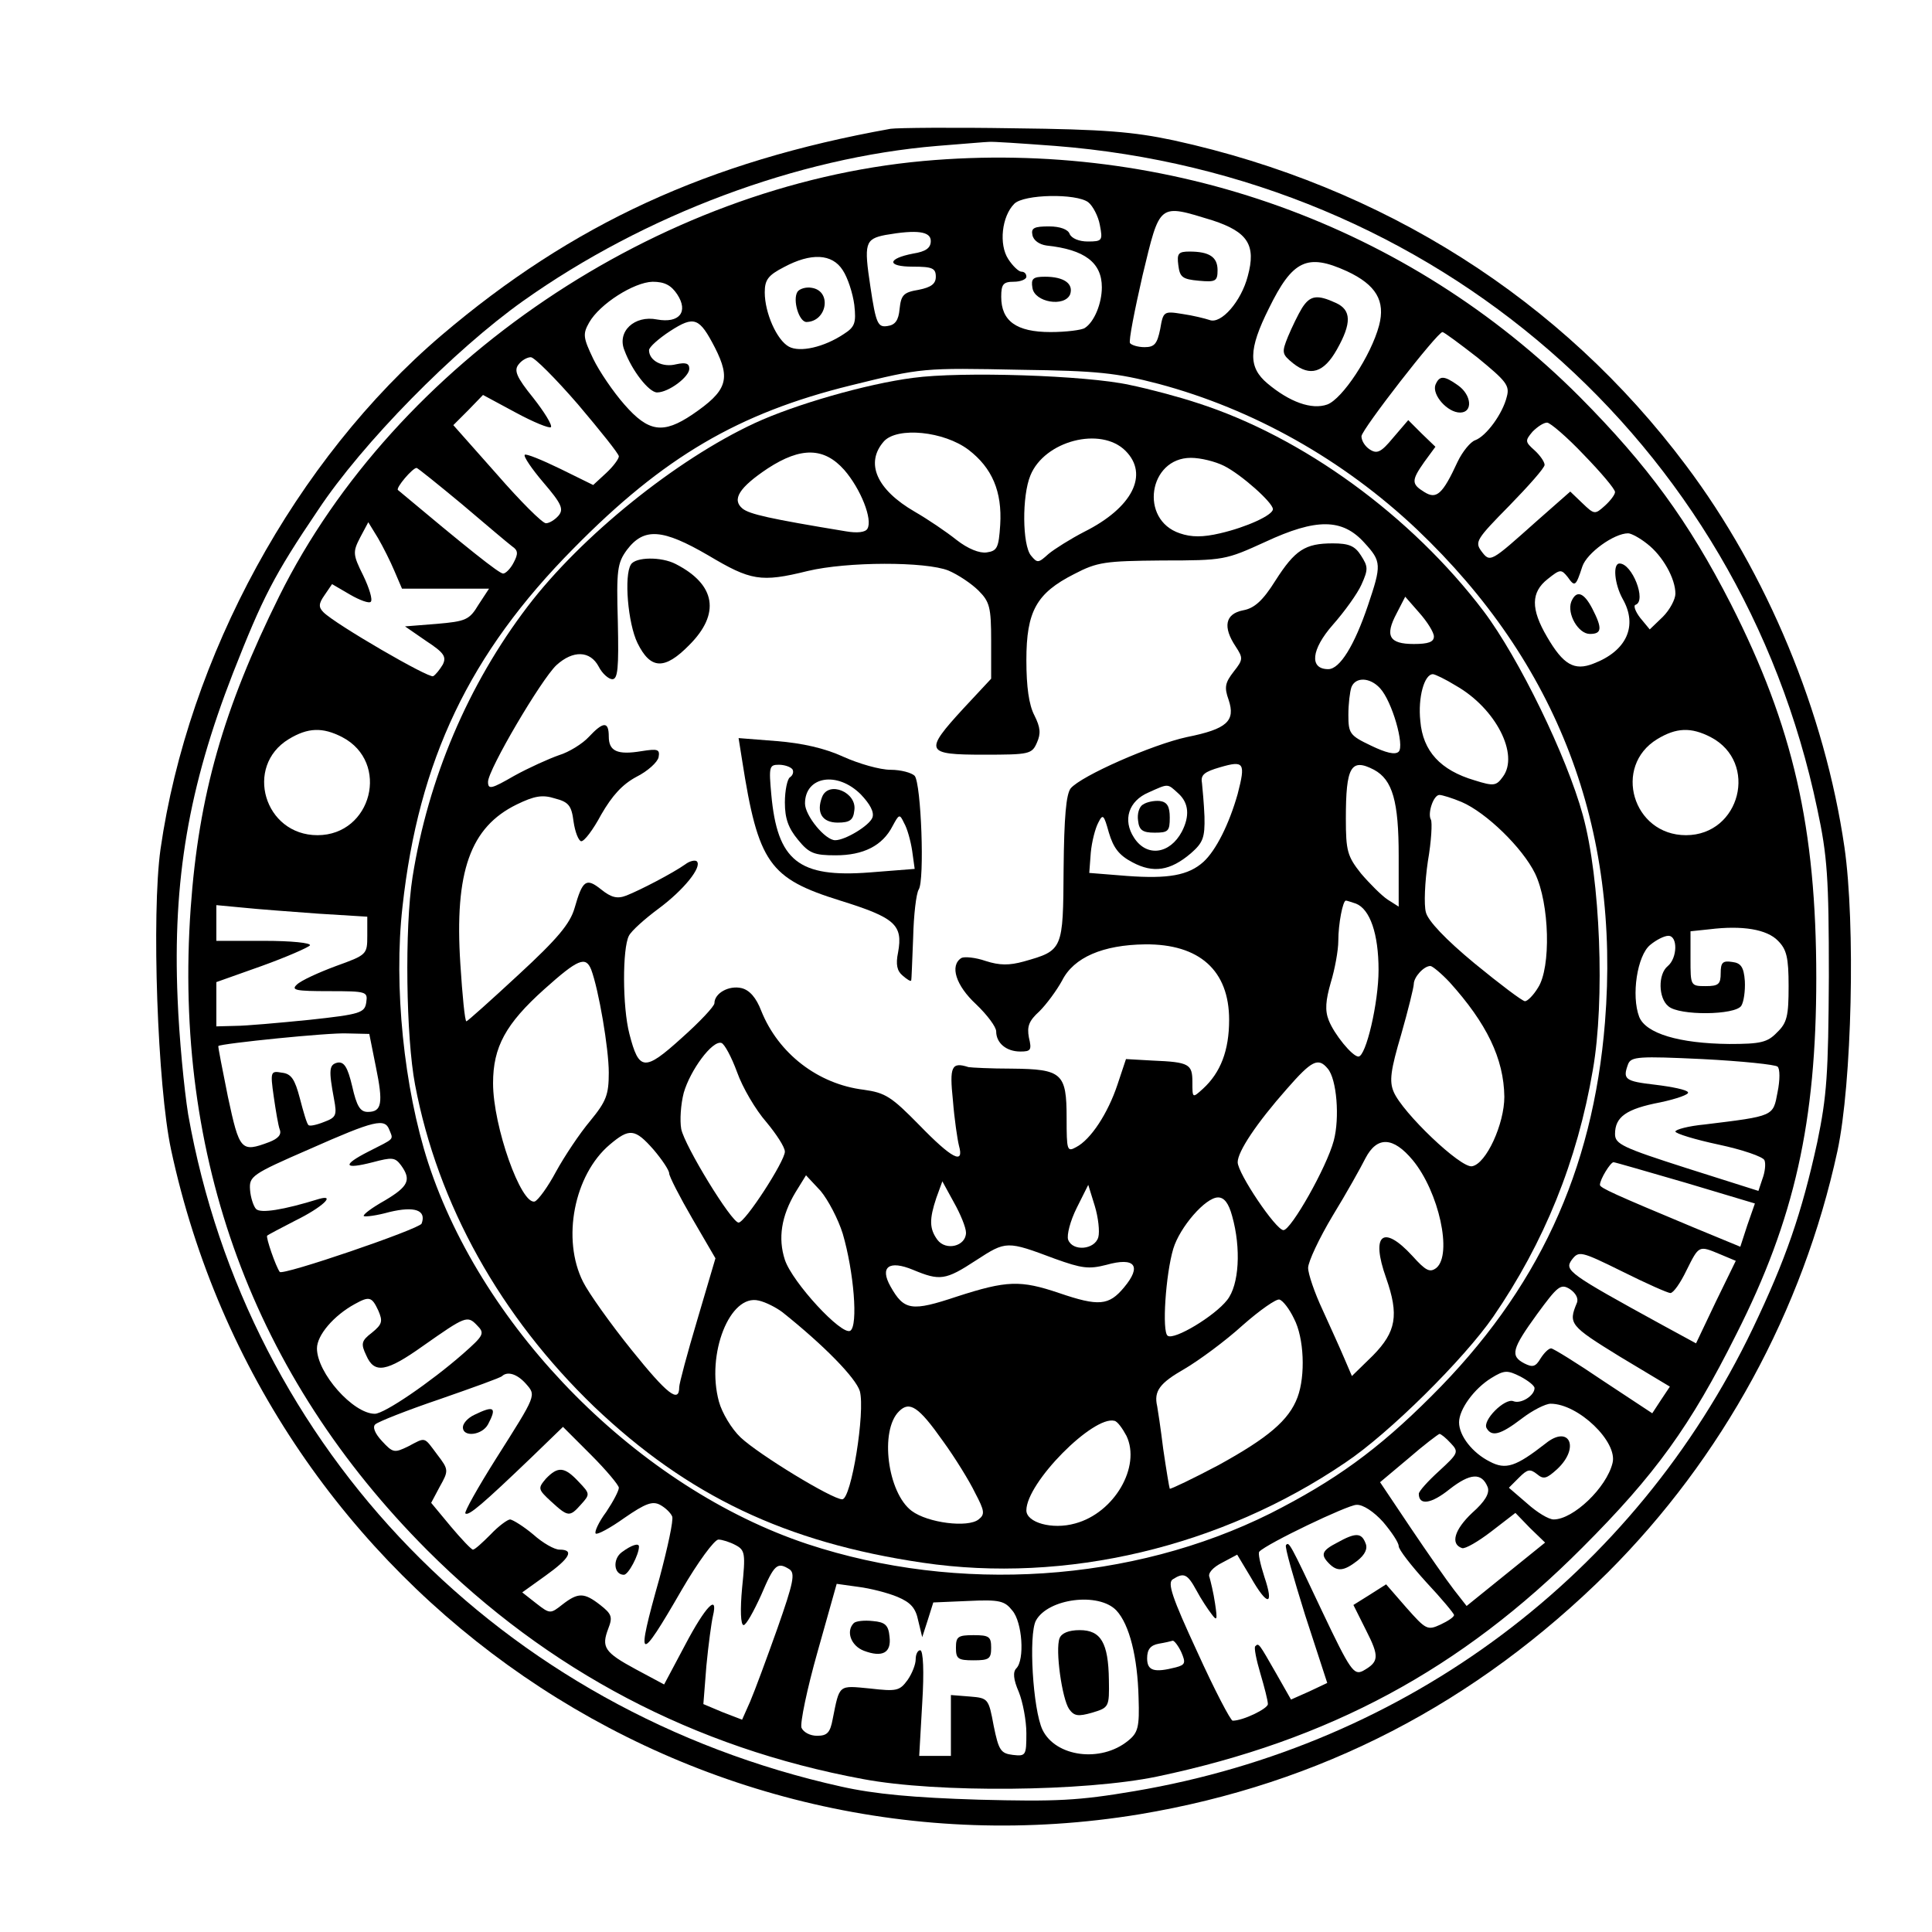
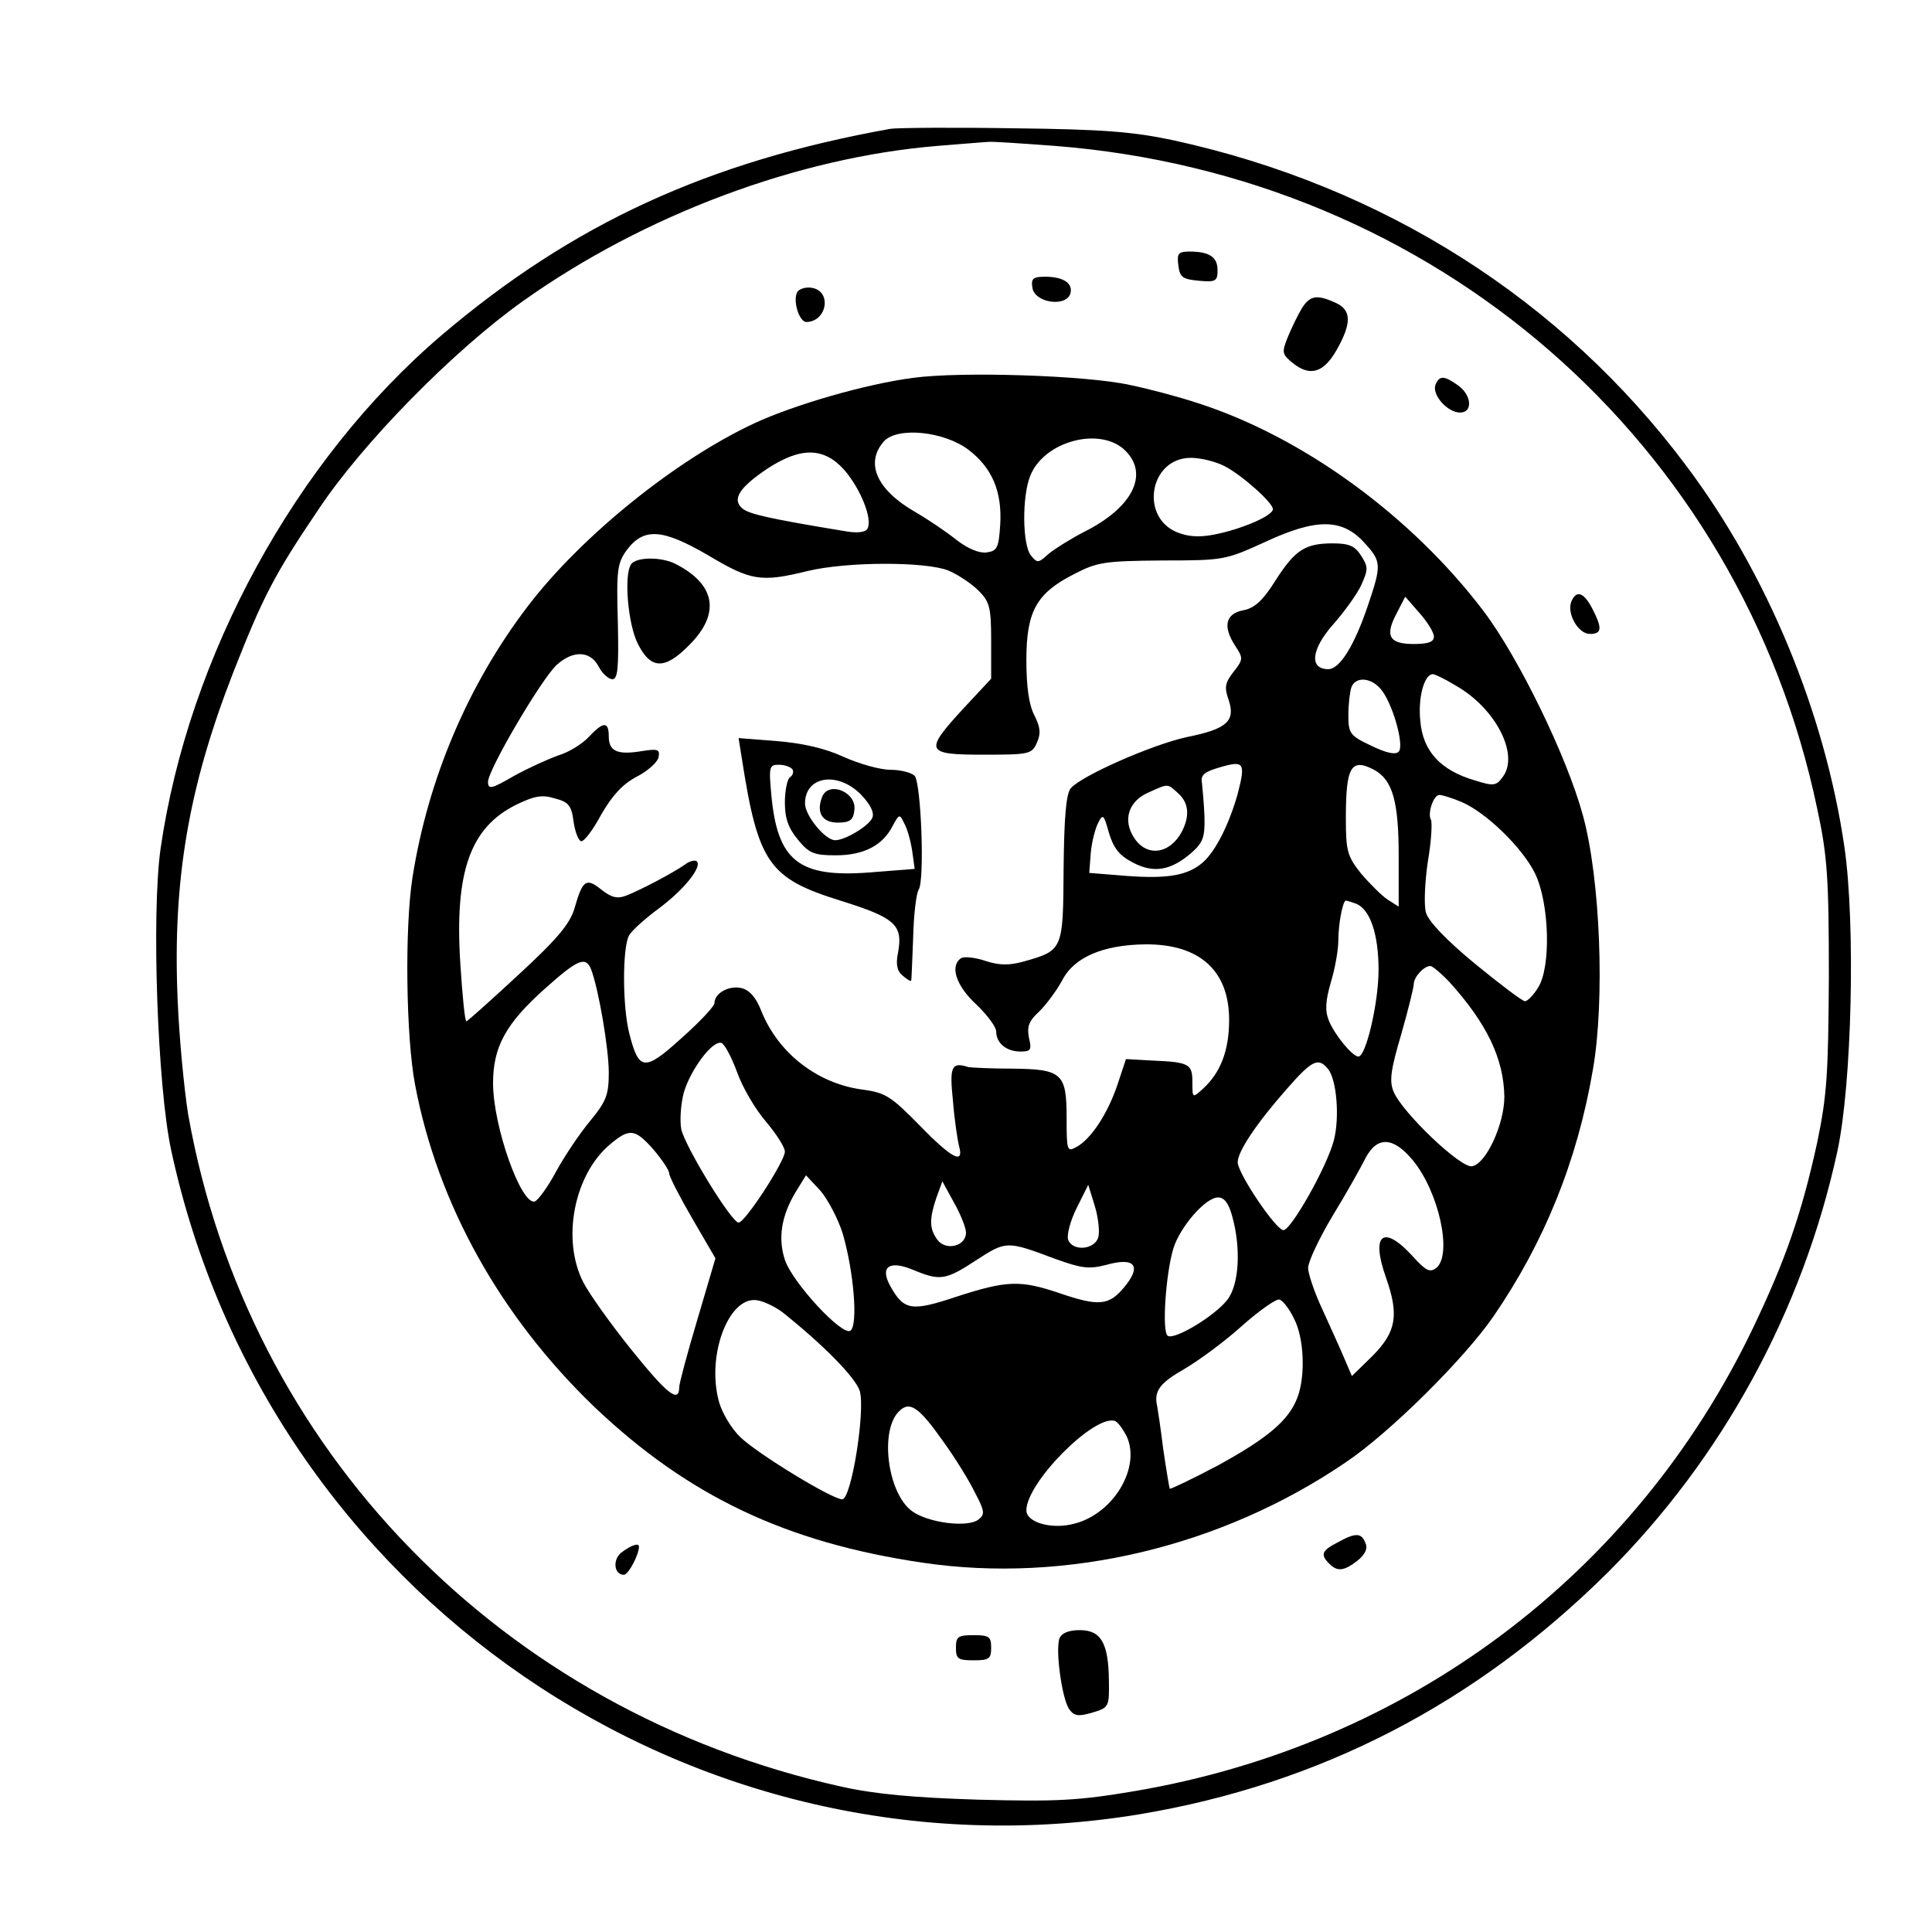
<svg xmlns="http://www.w3.org/2000/svg" version="1.0" width="384" height="384" viewBox="0 0 384 384" preserveAspectRatio="xMidYMid meet">
  <g transform="translate(0,384) scale(0.1,-0.1)" fill="#000000" stroke="none">
    <path d="M1770 3584 c-363 -65 -632 -189 -892 -410 -291 -248 -504 -639 -559 -1022 -18 -129 -6 -471 21 -597 190 -885 1039 -1467 1925 -1321 359 60 668 220 931 481 227 227 387 519 456 837 29 135 36 452 14 604 -39 268 -154 545 -315 759 -247 330 -602 555 -1018 646 -80 17 -138 22 -318 24 -121 2 -231 1 -245 -1z m327 -34 c754 -59 1362 -587 1515 -1318 20 -93 23 -137 23 -332 -1 -196 -4 -238 -23 -330 -31 -142 -63 -234 -128 -370 -235 -490 -686 -828 -1229 -920 -112 -19 -155 -21 -310 -17 -129 4 -206 11 -273 26 -675 150 -1180 670 -1298 1336 -8 50 -18 153 -21 230 -10 236 22 421 110 647 59 150 81 194 169 324 88 133 270 318 408 416 241 171 545 285 823 308 51 4 97 8 102 8 6 1 65 -3 132 -8z" />
-     <path d="M1835 3520 c-527 -48 -1049 -400 -1280 -865 -111 -224 -160 -395 -176 -620 -35 -495 125 -930 470 -1276 240 -240 531 -393 866 -455 148 -28 441 -25 585 5 342 72 604 213 845 455 145 145 215 242 306 424 116 229 159 423 159 708 0 299 -46 500 -170 744 -84 164 -165 275 -300 411 -340 341 -817 513 -1305 469z m328 -82 c9 -7 20 -28 23 -45 6 -31 5 -33 -24 -33 -17 0 -32 6 -36 15 -3 9 -19 15 -41 15 -29 0 -36 -3 -33 -17 2 -11 14 -19 28 -21 76 -8 110 -34 110 -83 0 -32 -15 -69 -34 -81 -6 -4 -37 -8 -68 -8 -68 0 -98 22 -98 70 0 25 4 30 25 30 14 0 25 5 25 10 0 6 -4 10 -10 10 -5 0 -17 11 -26 25 -19 29 -13 85 12 110 19 19 123 21 147 3z m247 -36 c70 -23 87 -49 70 -111 -13 -50 -53 -96 -76 -87 -9 3 -33 9 -54 12 -37 6 -38 5 -44 -30 -6 -29 -11 -36 -31 -36 -13 0 -26 4 -29 8 -3 4 9 65 25 135 35 145 31 142 139 109z m-560 -41 c0 -14 -10 -21 -35 -25 -52 -10 -53 -26 -1 -26 39 0 46 -3 46 -20 0 -14 -9 -21 -34 -26 -30 -5 -35 -10 -38 -38 -2 -23 -9 -32 -24 -34 -19 -3 -23 4 -34 78 -13 86 -11 95 30 103 63 11 90 7 90 -12z m-175 -58 c10 -15 20 -46 23 -69 4 -36 1 -44 -21 -58 -39 -26 -87 -37 -109 -25 -24 13 -48 67 -48 108 0 25 7 34 38 50 54 29 96 27 117 -6z m1002 -2 c58 -27 77 -59 64 -108 -16 -60 -73 -146 -103 -157 -31 -11 -75 5 -119 42 -38 32 -38 67 3 149 47 96 76 110 155 74z m-1331 -46 c23 -35 4 -58 -40 -50 -45 9 -80 -24 -65 -61 15 -41 49 -84 65 -84 23 0 64 31 64 47 0 11 -7 13 -26 9 -27 -7 -54 7 -54 28 0 6 19 23 42 38 48 31 58 27 89 -33 32 -63 24 -86 -45 -133 -58 -39 -87 -35 -135 20 -22 25 -50 66 -62 91 -20 42 -21 49 -8 72 21 37 89 80 126 81 24 0 37 -7 49 -25z m1591 -126 c56 -46 64 -55 58 -77 -8 -34 -41 -79 -63 -87 -9 -3 -25 -22 -35 -43 -30 -65 -42 -75 -66 -60 -26 16 -26 23 0 60 l22 30 -27 26 -27 27 -30 -35 c-24 -29 -32 -33 -47 -23 -9 6 -16 17 -16 26 1 14 151 207 161 207 3 0 34 -23 70 -51z m-1788 -93 c44 -52 81 -98 81 -103 0 -5 -11 -20 -25 -33 l-26 -24 -65 32 c-37 18 -69 31 -71 28 -3 -3 14 -28 37 -55 36 -42 41 -53 30 -66 -7 -8 -18 -15 -25 -15 -7 0 -51 44 -98 98 l-86 97 30 30 29 30 65 -35 c35 -19 67 -32 70 -29 3 4 -13 30 -35 58 -34 42 -39 55 -29 67 6 8 17 14 24 14 7 0 49 -42 94 -94z m1154 41 c187 -50 366 -150 513 -289 280 -266 405 -594 374 -980 -24 -297 -134 -533 -345 -743 -107 -107 -192 -168 -320 -233 -275 -137 -620 -160 -920 -61 -334 111 -645 424 -754 758 -48 148 -69 351 -51 509 32 291 133 503 340 712 179 182 328 269 551 324 142 35 142 35 339 31 150 -2 189 -6 273 -28z m845 -141 c34 -35 62 -68 62 -74 0 -5 -9 -17 -20 -27 -20 -18 -21 -18 -45 5 l-24 23 -67 -59 c-92 -82 -92 -83 -110 -59 -13 18 -9 24 56 90 38 39 70 75 70 81 0 6 -9 19 -20 29 -19 17 -19 19 -4 37 10 10 22 18 29 18 6 0 40 -29 73 -64z m-2230 -98 c47 -40 92 -78 100 -84 12 -8 12 -15 3 -32 -6 -12 -16 -22 -21 -22 -8 0 -73 52 -209 166 -5 4 29 44 37 44 2 0 43 -33 90 -72z m-134 -133 l15 -35 86 0 87 0 -21 -32 c-18 -30 -25 -33 -83 -38 l-63 -5 42 -29 c35 -23 41 -31 33 -47 -6 -10 -14 -20 -19 -23 -8 -5 -194 103 -218 127 -10 10 -10 17 2 34 l15 22 36 -21 c19 -11 38 -18 41 -14 4 4 -3 27 -15 52 -21 42 -21 47 -6 76 l16 30 19 -31 c10 -17 25 -47 33 -66z m2490 54 c31 -24 56 -69 56 -99 0 -11 -11 -32 -25 -46 l-26 -25 -19 23 c-10 13 -14 25 -9 26 22 8 -7 82 -32 82 -14 0 -10 -41 6 -70 31 -54 8 -104 -58 -129 -38 -15 -60 -2 -92 53 -33 56 -32 89 1 115 25 20 27 20 40 4 14 -20 16 -19 29 21 9 27 63 66 91 66 6 0 23 -9 38 -21z m-2594 -384 c96 -50 59 -195 -49 -195 -106 0 -146 137 -57 191 38 23 67 24 106 4z m2720 0 c96 -50 59 -195 -49 -195 -106 0 -146 137 -57 191 38 23 67 24 106 4z m-2767 -351 l97 -6 0 -38 c0 -37 -1 -38 -62 -60 -35 -13 -70 -29 -78 -37 -12 -11 -2 -13 64 -13 75 0 77 -1 74 -22 -3 -21 -11 -24 -113 -35 -60 -6 -127 -12 -147 -12 l-38 -1 0 44 0 44 90 32 c50 18 93 37 96 41 3 5 -38 9 -90 9 l-96 0 0 36 0 35 53 -5 c28 -3 96 -8 150 -12z m2901 -54 c17 -17 21 -33 21 -90 0 -59 -3 -73 -23 -92 -19 -20 -33 -23 -95 -23 -100 1 -166 21 -179 54 -16 42 -4 122 22 143 12 10 28 18 36 18 19 0 18 -44 -1 -60 -20 -16 -19 -64 1 -80 21 -19 133 -18 145 1 5 8 8 30 7 49 -2 28 -8 36 -25 38 -19 3 -23 -1 -23 -22 0 -22 -4 -26 -30 -26 -30 0 -30 1 -30 54 l0 55 38 4 c65 8 114 0 136 -23z m-2787 -250 c15 -73 12 -90 -16 -90 -15 0 -22 11 -31 51 -9 38 -16 49 -29 47 -17 -4 -18 -14 -7 -73 6 -32 4 -36 -20 -45 -15 -6 -29 -9 -31 -6 -3 2 -10 26 -17 53 -10 38 -17 49 -36 51 -22 4 -23 2 -16 -47 4 -28 9 -58 12 -66 4 -10 -3 -18 -21 -25 -56 -21 -59 -17 -82 90 -11 55 -20 100 -19 101 6 5 221 27 256 25 l44 -1 13 -65z m2786 0 c5 -4 5 -27 0 -51 -9 -48 -6 -47 -145 -64 -32 -3 -58 -10 -58 -14 0 -4 39 -16 86 -26 47 -10 88 -24 91 -31 3 -7 1 -24 -4 -37 l-8 -24 -142 45 c-128 41 -143 48 -143 68 0 34 22 50 90 63 33 7 58 16 55 20 -2 5 -32 11 -65 15 -61 7 -65 11 -54 41 6 15 21 16 148 10 78 -4 145 -11 149 -15z m-2759 -126 c8 -20 11 -16 -42 -43 -53 -27 -49 -36 9 -21 38 10 44 10 56 -6 21 -29 15 -42 -32 -70 -25 -14 -44 -28 -42 -31 3 -2 26 1 51 8 50 12 74 4 64 -23 -5 -11 -277 -104 -282 -96 -8 11 -28 69 -25 72 2 2 27 15 56 30 53 26 82 53 47 43 -71 -22 -116 -29 -125 -20 -5 5 -11 23 -12 38 -2 27 3 31 118 81 131 58 150 62 159 38z m2577 -105 l137 -41 -15 -43 -14 -43 -92 38 c-158 66 -187 79 -187 85 0 11 21 45 27 45 3 0 68 -19 144 -41z m68 -142 l31 -13 -40 -82 -39 -82 -68 37 c-186 102 -194 108 -179 129 14 18 17 18 100 -23 48 -24 91 -43 96 -43 6 0 20 20 32 45 25 50 24 50 67 32z m-285 -97 c-17 -41 -14 -45 85 -106 l100 -60 -18 -27 -17 -26 -97 64 c-53 36 -100 65 -104 65 -5 0 -14 -9 -21 -20 -10 -17 -16 -18 -32 -10 -29 15 -25 29 25 98 41 56 47 61 65 50 12 -8 18 -19 14 -28z m-2382 -15 c9 -21 8 -27 -13 -44 -21 -16 -22 -22 -11 -45 16 -37 40 -33 113 19 84 59 88 61 107 41 16 -16 14 -20 -28 -57 -64 -56 -156 -119 -175 -119 -43 0 -115 81 -115 130 0 26 33 65 75 88 29 16 34 15 47 -13z m2298 -154 c0 -15 -27 -32 -42 -26 -17 7 -63 -39 -53 -54 10 -17 27 -13 69 19 22 17 48 30 58 30 55 0 134 -76 123 -118 -12 -49 -78 -112 -117 -112 -10 0 -33 14 -53 32 l-36 31 20 20 c17 17 22 18 36 7 13 -11 19 -9 40 10 46 43 24 89 -23 51 -59 -46 -79 -53 -111 -36 -34 17 -61 51 -61 78 0 26 30 67 64 88 26 16 32 16 58 3 15 -8 28 -18 28 -23z m-2005 9 c21 -24 22 -21 -59 -149 -36 -57 -64 -107 -61 -109 6 -6 35 19 132 112 l62 60 56 -56 c30 -30 55 -60 55 -65 0 -6 -11 -27 -25 -48 -15 -20 -24 -40 -21 -43 3 -3 29 11 57 31 42 29 56 34 71 26 11 -6 21 -16 24 -23 3 -7 -9 -62 -25 -122 -48 -170 -42 -173 44 -24 32 55 65 100 73 100 7 0 23 -5 34 -11 19 -10 20 -17 13 -85 -4 -43 -3 -74 3 -74 5 0 20 27 35 60 26 61 32 66 56 51 12 -8 8 -27 -24 -118 -21 -59 -45 -124 -54 -145 l-16 -36 -39 15 -38 16 6 76 c4 42 10 86 13 99 11 46 -15 19 -55 -57 l-42 -79 -56 30 c-63 34 -69 44 -55 81 9 23 7 29 -16 47 -32 25 -44 25 -75 1 -24 -19 -25 -19 -52 2 l-28 22 46 33 c49 35 58 52 28 52 -10 0 -33 13 -52 30 -19 16 -40 29 -46 30 -5 0 -23 -13 -39 -30 -16 -16 -31 -30 -35 -30 -3 0 -23 21 -44 46 l-39 47 17 32 c18 32 18 34 -5 64 -27 36 -22 35 -58 16 -27 -13 -30 -13 -52 11 -14 15 -19 28 -13 33 5 5 63 28 128 50 66 23 122 43 124 46 11 10 30 4 47 -15z m1839 -119 c16 -17 14 -20 -24 -55 -22 -20 -40 -40 -40 -45 0 -24 25 -20 61 9 41 32 64 34 76 4 4 -12 -5 -28 -31 -51 -35 -33 -44 -62 -20 -70 6 -2 32 13 58 33 l48 37 29 -30 30 -29 -78 -63 -78 -63 -25 32 c-14 18 -53 74 -86 123 l-61 91 56 47 c31 27 59 48 62 49 3 0 13 -8 23 -19z m-135 -156 c17 -20 31 -41 31 -48 0 -7 25 -39 55 -72 30 -32 55 -62 55 -65 0 -4 -12 -12 -27 -19 -26 -12 -29 -10 -68 34 l-40 46 -33 -21 -32 -20 25 -50 c27 -53 26 -63 -6 -81 -18 -9 -25 0 -81 118 -65 138 -66 139 -72 132 -3 -3 15 -65 38 -139 l44 -135 -36 -17 -36 -16 -29 51 c-35 61 -35 62 -42 55 -3 -2 2 -27 10 -54 8 -27 15 -54 15 -61 0 -9 -49 -33 -70 -33 -4 0 -36 61 -70 136 -51 110 -60 138 -49 145 22 14 29 11 47 -22 9 -17 23 -38 30 -47 11 -15 12 -12 7 21 -3 21 -9 45 -11 52 -4 8 7 20 25 29 l30 16 27 -45 c33 -58 47 -58 27 1 -8 25 -13 47 -10 50 15 16 176 93 193 93 13 1 35 -14 53 -34z m-965 -149 c26 -11 36 -22 41 -47 l8 -33 11 34 11 35 70 3 c62 3 72 0 87 -19 20 -23 25 -98 8 -115 -7 -7 -6 -22 5 -47 8 -20 15 -57 15 -82 0 -44 -1 -46 -27 -43 -24 3 -28 9 -38 58 -10 54 -11 55 -47 58 l-38 3 0 -60 0 -61 -32 0 -31 0 6 105 c4 63 2 105 -4 105 -5 0 -9 -8 -9 -18 0 -10 -7 -28 -16 -41 -16 -22 -22 -23 -75 -17 -63 6 -60 9 -74 -61 -5 -27 -11 -33 -31 -33 -14 0 -27 7 -31 16 -3 9 11 77 32 151 l38 135 43 -6 c24 -3 59 -12 78 -20z m435 -27 c26 -28 42 -93 44 -173 2 -59 -1 -70 -21 -86 -54 -44 -144 -32 -170 22 -19 40 -28 189 -13 217 24 44 125 57 160 20z m129 -83 c9 -21 8 -25 -11 -30 -43 -11 -57 -7 -57 18 0 18 7 26 23 29 12 2 25 5 28 6 3 0 11 -10 17 -23z" />
    <path d="M2052 3268 c4 -29 64 -39 75 -13 7 21 -12 35 -50 35 -24 0 -28 -4 -25 -22z" />
    <path d="M2342 3313 c3 -24 8 -28 41 -31 33 -3 37 -1 37 21 0 26 -16 37 -56 37 -22 0 -25 -4 -22 -27z" />
    <path d="M1585 3260 c-10 -16 3 -60 18 -60 41 1 51 62 10 68 -11 2 -24 -2 -28 -8z" />
    <path d="M2588 3228 c-8 -13 -20 -38 -28 -57 -13 -32 -12 -35 10 -53 34 -27 61 -19 87 27 30 53 29 79 -2 93 -37 17 -51 15 -67 -10z" />
    <path d="M2853 3075 c-7 -20 24 -55 49 -55 26 0 23 35 -4 54 -28 20 -37 20 -45 1z" />
    <path d="M1815 3089 c-93 -12 -235 -53 -315 -90 -157 -73 -345 -225 -451 -364 -119 -156 -198 -343 -229 -538 -16 -101 -13 -319 5 -413 45 -238 170 -461 356 -640 186 -177 381 -270 653 -310 284 -42 593 31 840 199 87 58 236 206 294 290 101 147 167 309 198 491 24 137 15 379 -20 506 -32 117 -127 312 -197 405 -144 190 -360 347 -569 414 -36 12 -96 28 -135 36 -86 19 -335 27 -430 14z m110 -143 c47 -36 67 -83 63 -149 -3 -46 -6 -52 -27 -55 -14 -2 -37 7 -60 25 -20 16 -57 41 -83 56 -76 44 -99 97 -61 140 27 29 119 20 168 -17z m312 -2 c47 -47 14 -113 -82 -161 -27 -14 -59 -34 -71 -44 -20 -18 -22 -19 -35 -3 -17 21 -18 118 -1 159 28 69 140 98 189 49z m-559 -38 c33 -38 57 -99 46 -117 -4 -7 -20 -9 -43 -5 -152 25 -191 34 -205 45 -22 18 -7 42 50 80 66 43 112 42 152 -3z m755 8 c34 -17 97 -73 97 -86 0 -12 -53 -36 -105 -48 -34 -8 -57 -8 -80 0 -81 27 -62 150 22 150 19 0 48 -7 66 -16z m279 -153 c34 -37 34 -44 7 -124 -27 -80 -56 -127 -79 -127 -38 0 -34 39 9 88 23 26 49 62 57 80 14 31 13 36 -1 58 -12 19 -24 24 -56 24 -55 0 -75 -13 -114 -74 -25 -40 -42 -55 -64 -59 -36 -7 -41 -33 -15 -72 15 -23 15 -26 -4 -50 -17 -22 -19 -31 -10 -56 14 -42 -3 -58 -83 -74 -69 -15 -210 -77 -231 -102 -9 -12 -13 -57 -14 -160 -1 -161 -1 -162 -79 -184 -29 -8 -48 -8 -76 1 -20 7 -42 9 -48 6 -24 -15 -11 -55 29 -92 22 -21 40 -45 40 -54 0 -23 20 -40 48 -40 21 0 23 3 17 28 -4 22 0 33 21 52 14 14 34 41 45 61 23 46 81 71 165 72 108 1 167 -52 167 -150 0 -61 -17 -105 -52 -137 -21 -19 -21 -19 -21 13 0 36 -6 40 -79 43 l-53 3 -17 -51 c-19 -57 -53 -109 -82 -124 -18 -10 -19 -7 -19 58 0 89 -9 97 -109 98 -42 0 -80 2 -86 3 -34 11 -38 1 -31 -66 3 -38 9 -78 12 -90 11 -39 -14 -26 -79 41 -55 56 -67 64 -110 70 -91 11 -170 72 -204 157 -10 26 -23 41 -39 45 -25 6 -54 -10 -54 -30 0 -6 -29 -37 -65 -69 -74 -67 -85 -66 -104 8 -14 54 -14 170 -1 195 5 10 32 34 59 54 50 37 87 83 76 94 -3 3 -14 1 -23 -6 -24 -17 -89 -51 -117 -62 -18 -7 -30 -4 -50 12 -30 24 -37 19 -53 -37 -9 -31 -34 -61 -111 -132 -55 -51 -102 -93 -104 -93 -3 0 -8 51 -12 114 -12 184 20 272 112 317 35 17 51 20 76 12 27 -7 33 -14 37 -46 3 -21 10 -38 15 -39 6 -1 24 23 40 53 22 38 42 60 70 75 22 11 42 29 44 39 3 16 -2 17 -34 12 -48 -8 -65 0 -65 29 0 31 -11 30 -40 -1 -12 -13 -39 -30 -59 -36 -20 -7 -60 -25 -89 -41 -45 -26 -52 -28 -52 -12 0 24 106 204 136 232 33 30 67 29 84 -3 7 -14 20 -25 27 -25 11 0 13 22 11 114 -3 103 -1 117 18 143 34 45 71 42 162 -11 84 -50 104 -54 197 -31 79 19 235 19 280 1 19 -8 46 -26 60 -40 22 -22 25 -33 25 -100 l0 -75 -55 -59 c-79 -86 -76 -92 40 -92 91 0 96 1 106 24 8 18 7 30 -5 54 -11 21 -16 57 -16 110 0 97 20 133 95 171 46 24 61 26 175 27 123 0 126 1 205 37 101 47 153 47 197 -2z m138 -186 c0 -11 -11 -15 -40 -15 -49 0 -58 16 -34 61 l17 33 28 -32 c16 -18 29 -39 29 -47z m44 -98 c79 -45 126 -137 93 -181 -13 -18 -18 -19 -56 -7 -68 20 -103 58 -108 118 -5 47 8 93 25 93 4 0 25 -10 46 -23z m-151 -5 c24 -26 49 -114 37 -126 -7 -7 -26 -2 -55 12 -42 20 -45 24 -45 61 0 22 3 46 6 55 8 21 37 20 57 -2z m-283 -210 c-17 -60 -43 -112 -68 -135 -30 -27 -70 -34 -152 -28 l-75 6 3 40 c2 22 9 49 15 60 9 18 11 16 21 -20 9 -30 20 -45 47 -59 41 -22 75 -17 116 18 24 21 28 31 27 73 -1 26 -4 57 -5 67 -3 16 5 22 36 31 48 14 51 9 35 -53z m271 48 c37 -20 49 -63 49 -171 l0 -101 -22 14 c-12 8 -36 32 -53 52 -27 34 -30 45 -30 109 0 103 10 121 56 97z m-389 -47 c21 -19 23 -45 7 -76 -24 -45 -70 -51 -95 -12 -23 35 -11 73 29 90 40 18 37 18 59 -2z m563 -17 c49 -21 121 -91 146 -142 29 -60 32 -187 6 -227 -9 -15 -21 -27 -26 -27 -5 0 -50 34 -100 75 -58 48 -93 85 -97 102 -4 15 -2 60 4 101 7 40 9 78 6 83 -7 12 5 49 17 49 5 0 25 -6 44 -14z m-210 -202 c28 -11 45 -60 45 -132 0 -65 -25 -172 -40 -172 -12 0 -48 44 -59 72 -8 20 -6 40 4 75 8 26 15 64 15 83 0 34 9 80 15 80 2 0 11 -3 20 -6z m-1520 -131 c15 -40 35 -157 35 -205 0 -44 -5 -57 -37 -96 -21 -25 -51 -70 -68 -101 -16 -30 -35 -56 -42 -59 -27 -8 -83 149 -83 235 0 72 25 118 102 187 67 60 82 66 93 39z m1706 -25 c74 -82 108 -152 109 -228 0 -54 -36 -133 -64 -138 -22 -5 -139 107 -156 148 -9 21 -6 43 15 114 14 49 25 94 25 100 0 14 20 36 33 36 4 0 22 -15 38 -32z m-1416 -179 c11 -31 37 -75 58 -99 20 -24 37 -50 37 -59 0 -19 -79 -141 -92 -141 -14 0 -107 152 -114 186 -3 17 -1 49 5 72 13 45 57 105 75 99 6 -2 20 -28 31 -58z m1174 7 c18 -21 24 -98 12 -143 -14 -53 -85 -178 -100 -178 -15 0 -91 113 -91 135 0 21 37 77 98 146 49 56 62 63 81 40z m-1340 -161 c17 -20 31 -41 31 -47 0 -6 21 -47 46 -90 l46 -79 -36 -122 c-20 -67 -36 -127 -36 -134 0 -33 -24 -14 -94 73 -42 52 -86 114 -97 136 -43 85 -18 213 53 273 39 33 50 32 87 -10z m1509 -21 c52 -63 79 -187 47 -214 -13 -10 -21 -6 -48 24 -58 63 -83 43 -52 -44 26 -74 20 -107 -26 -154 l-42 -41 -15 35 c-8 19 -28 63 -43 96 -16 34 -29 72 -29 84 0 12 22 59 49 104 27 44 56 96 65 114 23 44 55 43 94 -4z m-1133 -146 c22 -75 31 -183 15 -193 -17 -10 -115 96 -130 141 -14 43 -7 87 21 134 l21 34 29 -31 c15 -18 35 -56 44 -85z m245 2 c0 -27 -40 -37 -57 -14 -16 22 -16 41 -2 83 l12 33 23 -42 c13 -23 24 -50 24 -60z m263 -9 c-7 -25 -51 -29 -60 -5 -3 9 4 37 17 63 l23 46 13 -42 c7 -23 10 -51 7 -62z m266 42 c18 -64 14 -137 -10 -167 -25 -32 -105 -80 -118 -71 -12 7 -4 123 11 173 13 43 64 102 89 102 12 0 21 -11 28 -37z m-352 -85 c53 -19 67 -21 102 -12 57 16 71 -2 35 -45 -30 -36 -50 -38 -129 -11 -77 26 -104 25 -203 -7 -90 -30 -105 -28 -132 20 -22 39 -3 53 45 33 53 -22 64 -21 125 19 60 39 61 39 157 3z m-542 -106 c84 -67 146 -131 154 -157 11 -41 -17 -215 -35 -215 -20 0 -166 89 -202 123 -18 17 -37 49 -43 71 -26 95 22 215 79 201 14 -3 35 -14 47 -23z m1017 -13 c20 -38 23 -113 7 -156 -17 -46 -59 -81 -157 -135 -51 -27 -95 -48 -97 -47 -1 2 -7 38 -13 79 -5 41 -11 80 -12 85 -7 30 5 46 54 74 29 17 82 56 116 87 34 30 67 53 73 51 7 -2 20 -19 29 -38z m-698 -243 c24 -33 53 -80 64 -103 19 -36 20 -43 7 -53 -21 -17 -101 -7 -133 17 -48 36 -64 160 -25 198 21 21 39 9 87 -59z m365 10 c29 -61 -24 -153 -102 -174 -46 -13 -97 2 -97 26 0 55 133 189 175 178 6 -1 16 -15 24 -30z" />
    <path d="M1254 2718 c-14 -22 -6 -117 13 -156 26 -53 54 -54 103 -4 62 62 53 120 -27 161 -29 15 -80 14 -89 -1z" />
    <path d="M1475 2329 c32 -205 54 -235 195 -279 109 -34 125 -48 115 -103 -5 -24 -2 -37 9 -46 9 -8 16 -12 17 -10 1 2 2 41 4 86 1 44 6 87 11 95 12 18 5 210 -8 226 -6 6 -27 12 -48 12 -21 0 -63 12 -94 26 -37 17 -82 27 -132 31 l-76 6 7 -44z m100 -18 c3 -5 1 -12 -5 -16 -5 -3 -10 -26 -10 -50 0 -32 7 -51 26 -74 22 -27 32 -31 75 -31 55 0 93 19 113 58 13 24 14 25 23 6 6 -10 13 -35 16 -55 l5 -36 -89 -7 c-142 -11 -184 23 -196 155 -5 55 -4 59 15 59 11 0 23 -4 27 -9z m136 -50 c18 -19 27 -35 23 -46 -6 -16 -54 -45 -74 -45 -20 0 -60 49 -60 73 0 54 64 65 111 18z" />
    <path d="M1634 2256 c-12 -31 0 -51 31 -51 24 0 31 5 33 24 6 36 -51 60 -64 27z" />
-     <path d="M2272 2241 c-8 -4 -12 -19 -10 -32 2 -19 9 -24 33 -24 27 0 30 3 30 30 0 22 -5 31 -20 33 -11 1 -26 -2 -33 -7z" />
    <path d="M3123 2644 c-9 -24 14 -64 37 -64 24 0 25 11 5 50 -17 33 -32 38 -42 14z" />
-     <path d="M943 1028 c-13 -6 -23 -17 -23 -25 0 -20 38 -16 50 6 18 34 12 38 -27 19z" />
-     <path d="M1085 901 c-16 -19 -16 -21 10 -45 34 -31 37 -32 60 -6 18 20 18 21 -5 45 -28 30 -41 31 -65 6z" />
    <path d="M1236 755 c-19 -14 -16 -45 4 -45 9 0 30 40 30 56 0 8 -15 3 -34 -11z" />
    <path d="M2658 774 c-31 -16 -34 -24 -16 -42 16 -16 29 -15 56 6 15 12 21 24 16 35 -8 21 -20 21 -56 1z" />
-     <path d="M1697 614 c-16 -16 -6 -45 20 -55 37 -14 55 -4 51 28 -2 23 -9 29 -33 31 -17 2 -34 0 -38 -4z" />
    <path d="M1900 565 c0 -22 4 -25 35 -25 31 0 35 3 35 25 0 22 -4 25 -35 25 -31 0 -35 -3 -35 -25z" />
    <path d="M2106 584 c-9 -23 5 -121 19 -141 10 -14 18 -15 46 -7 33 10 34 11 33 65 -1 74 -16 99 -58 99 -22 0 -36 -6 -40 -16z" />
  </g>
</svg>